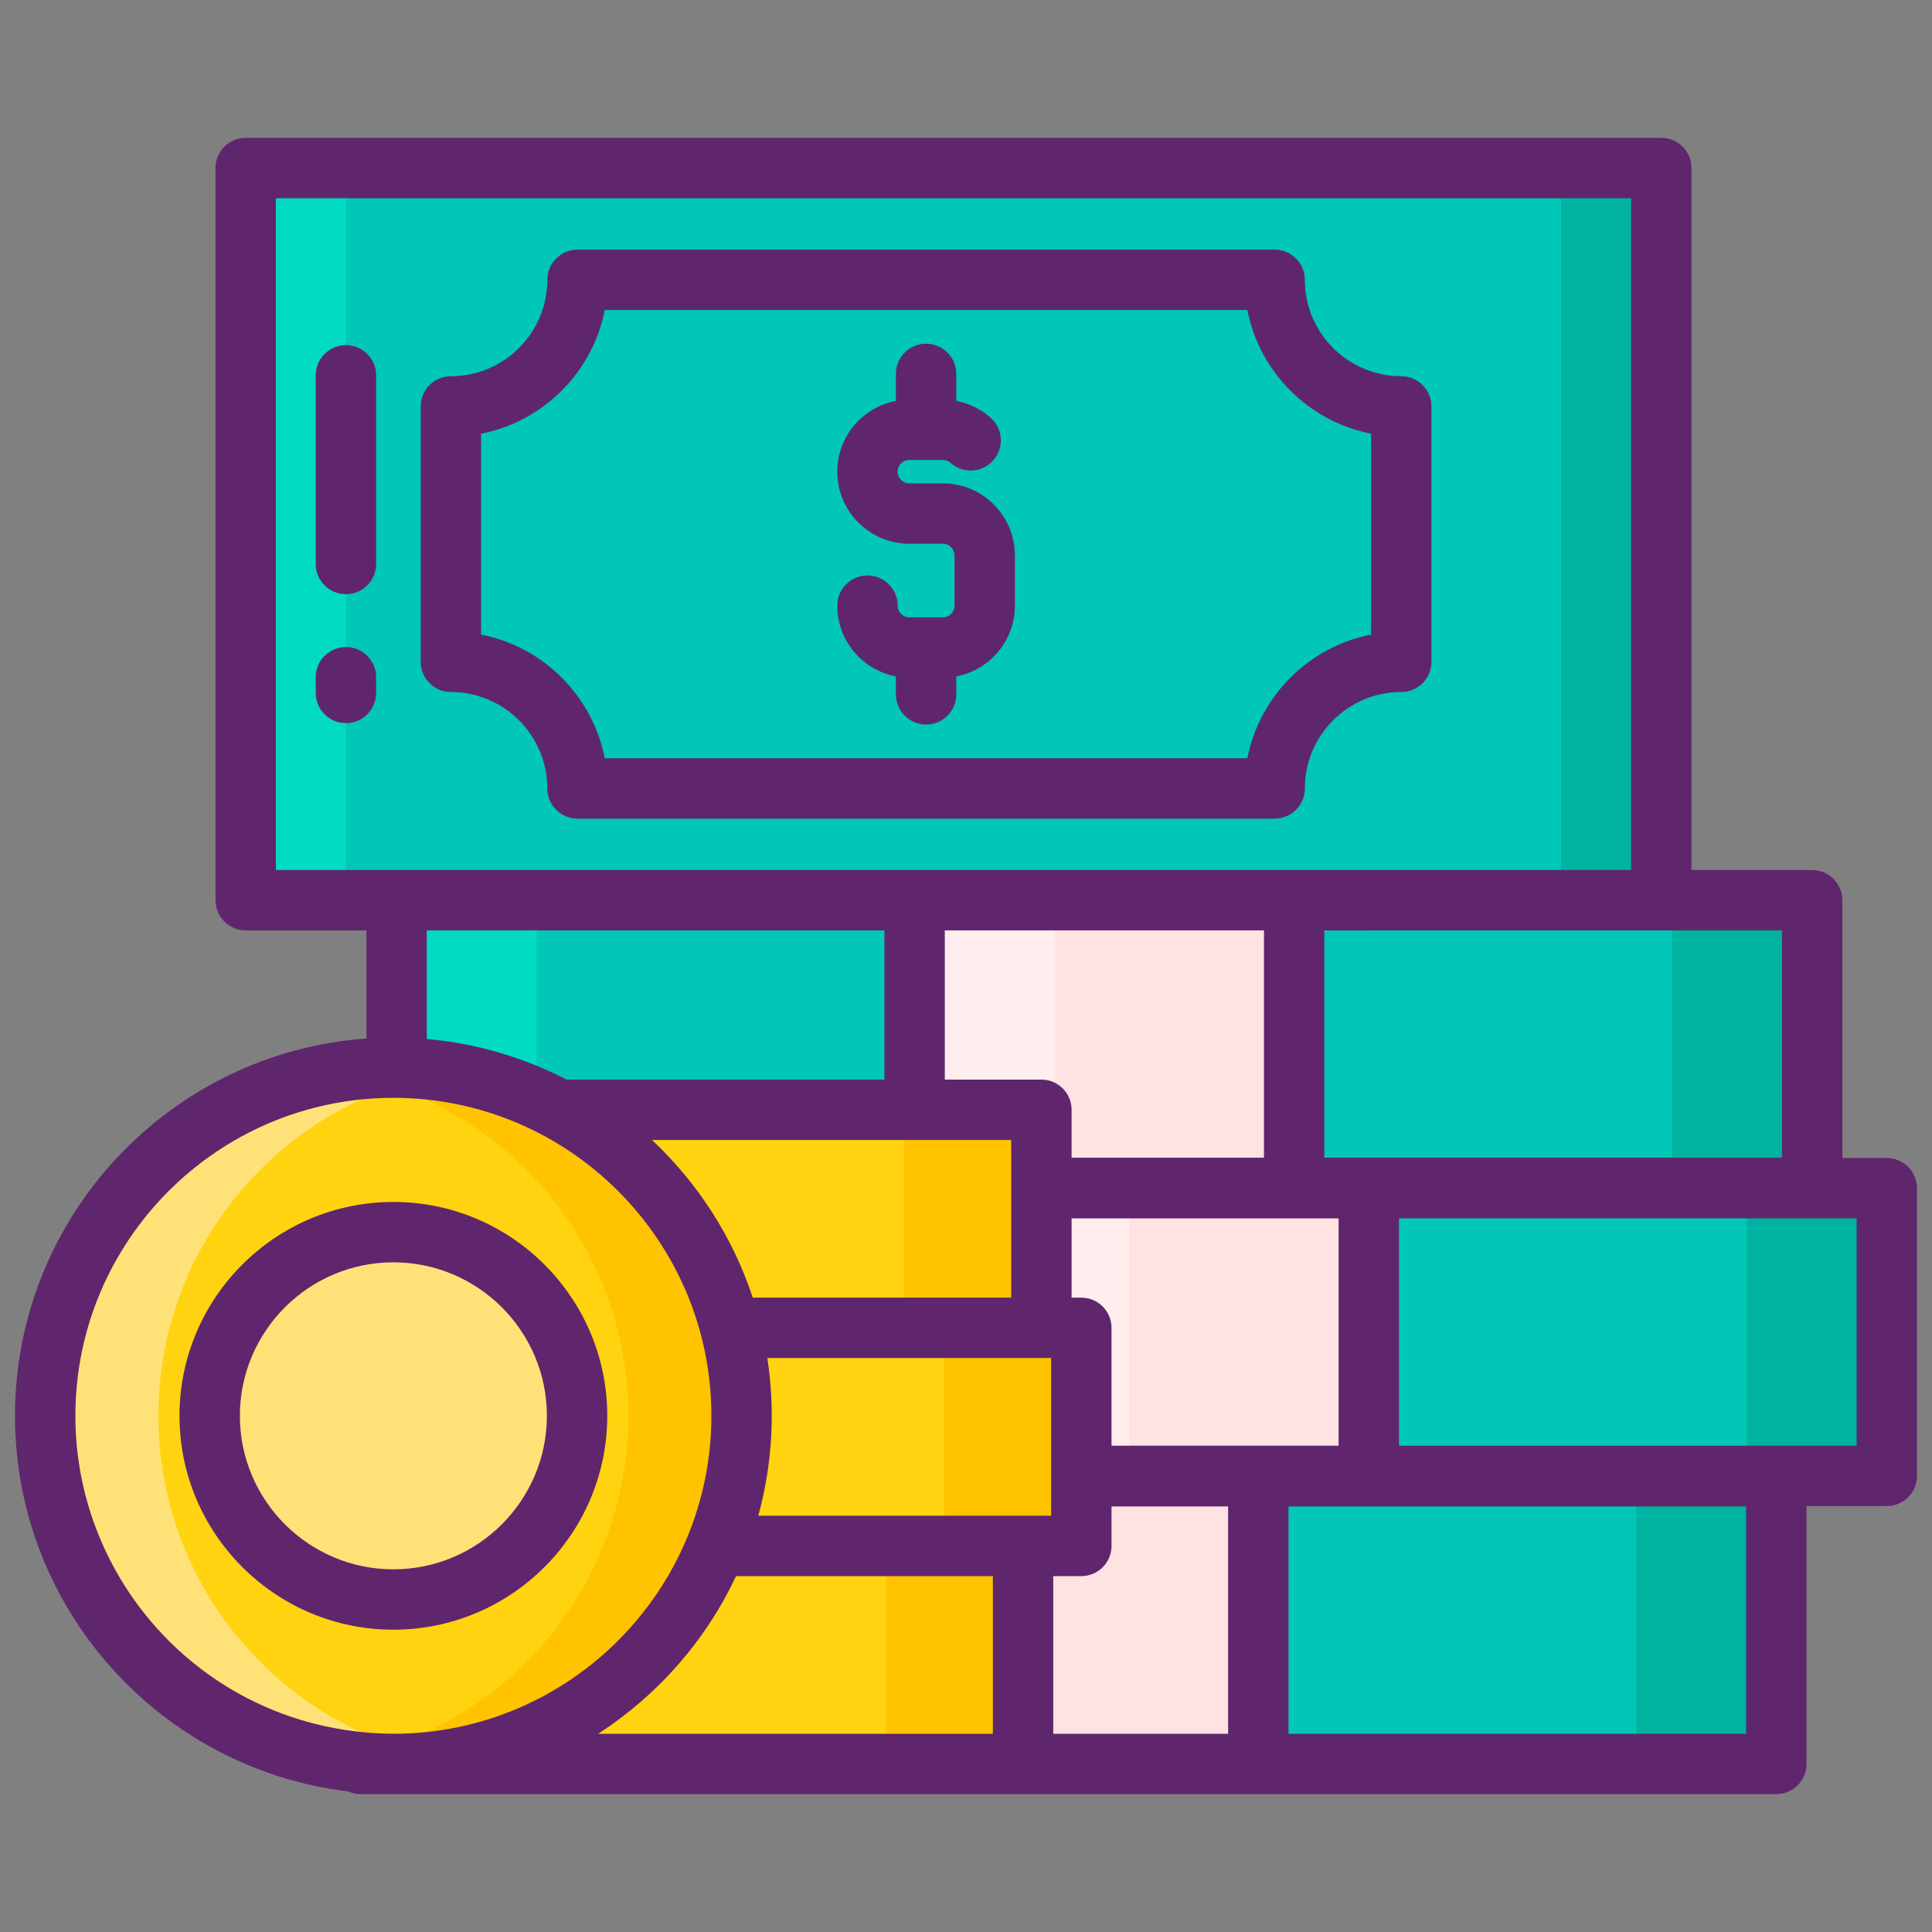
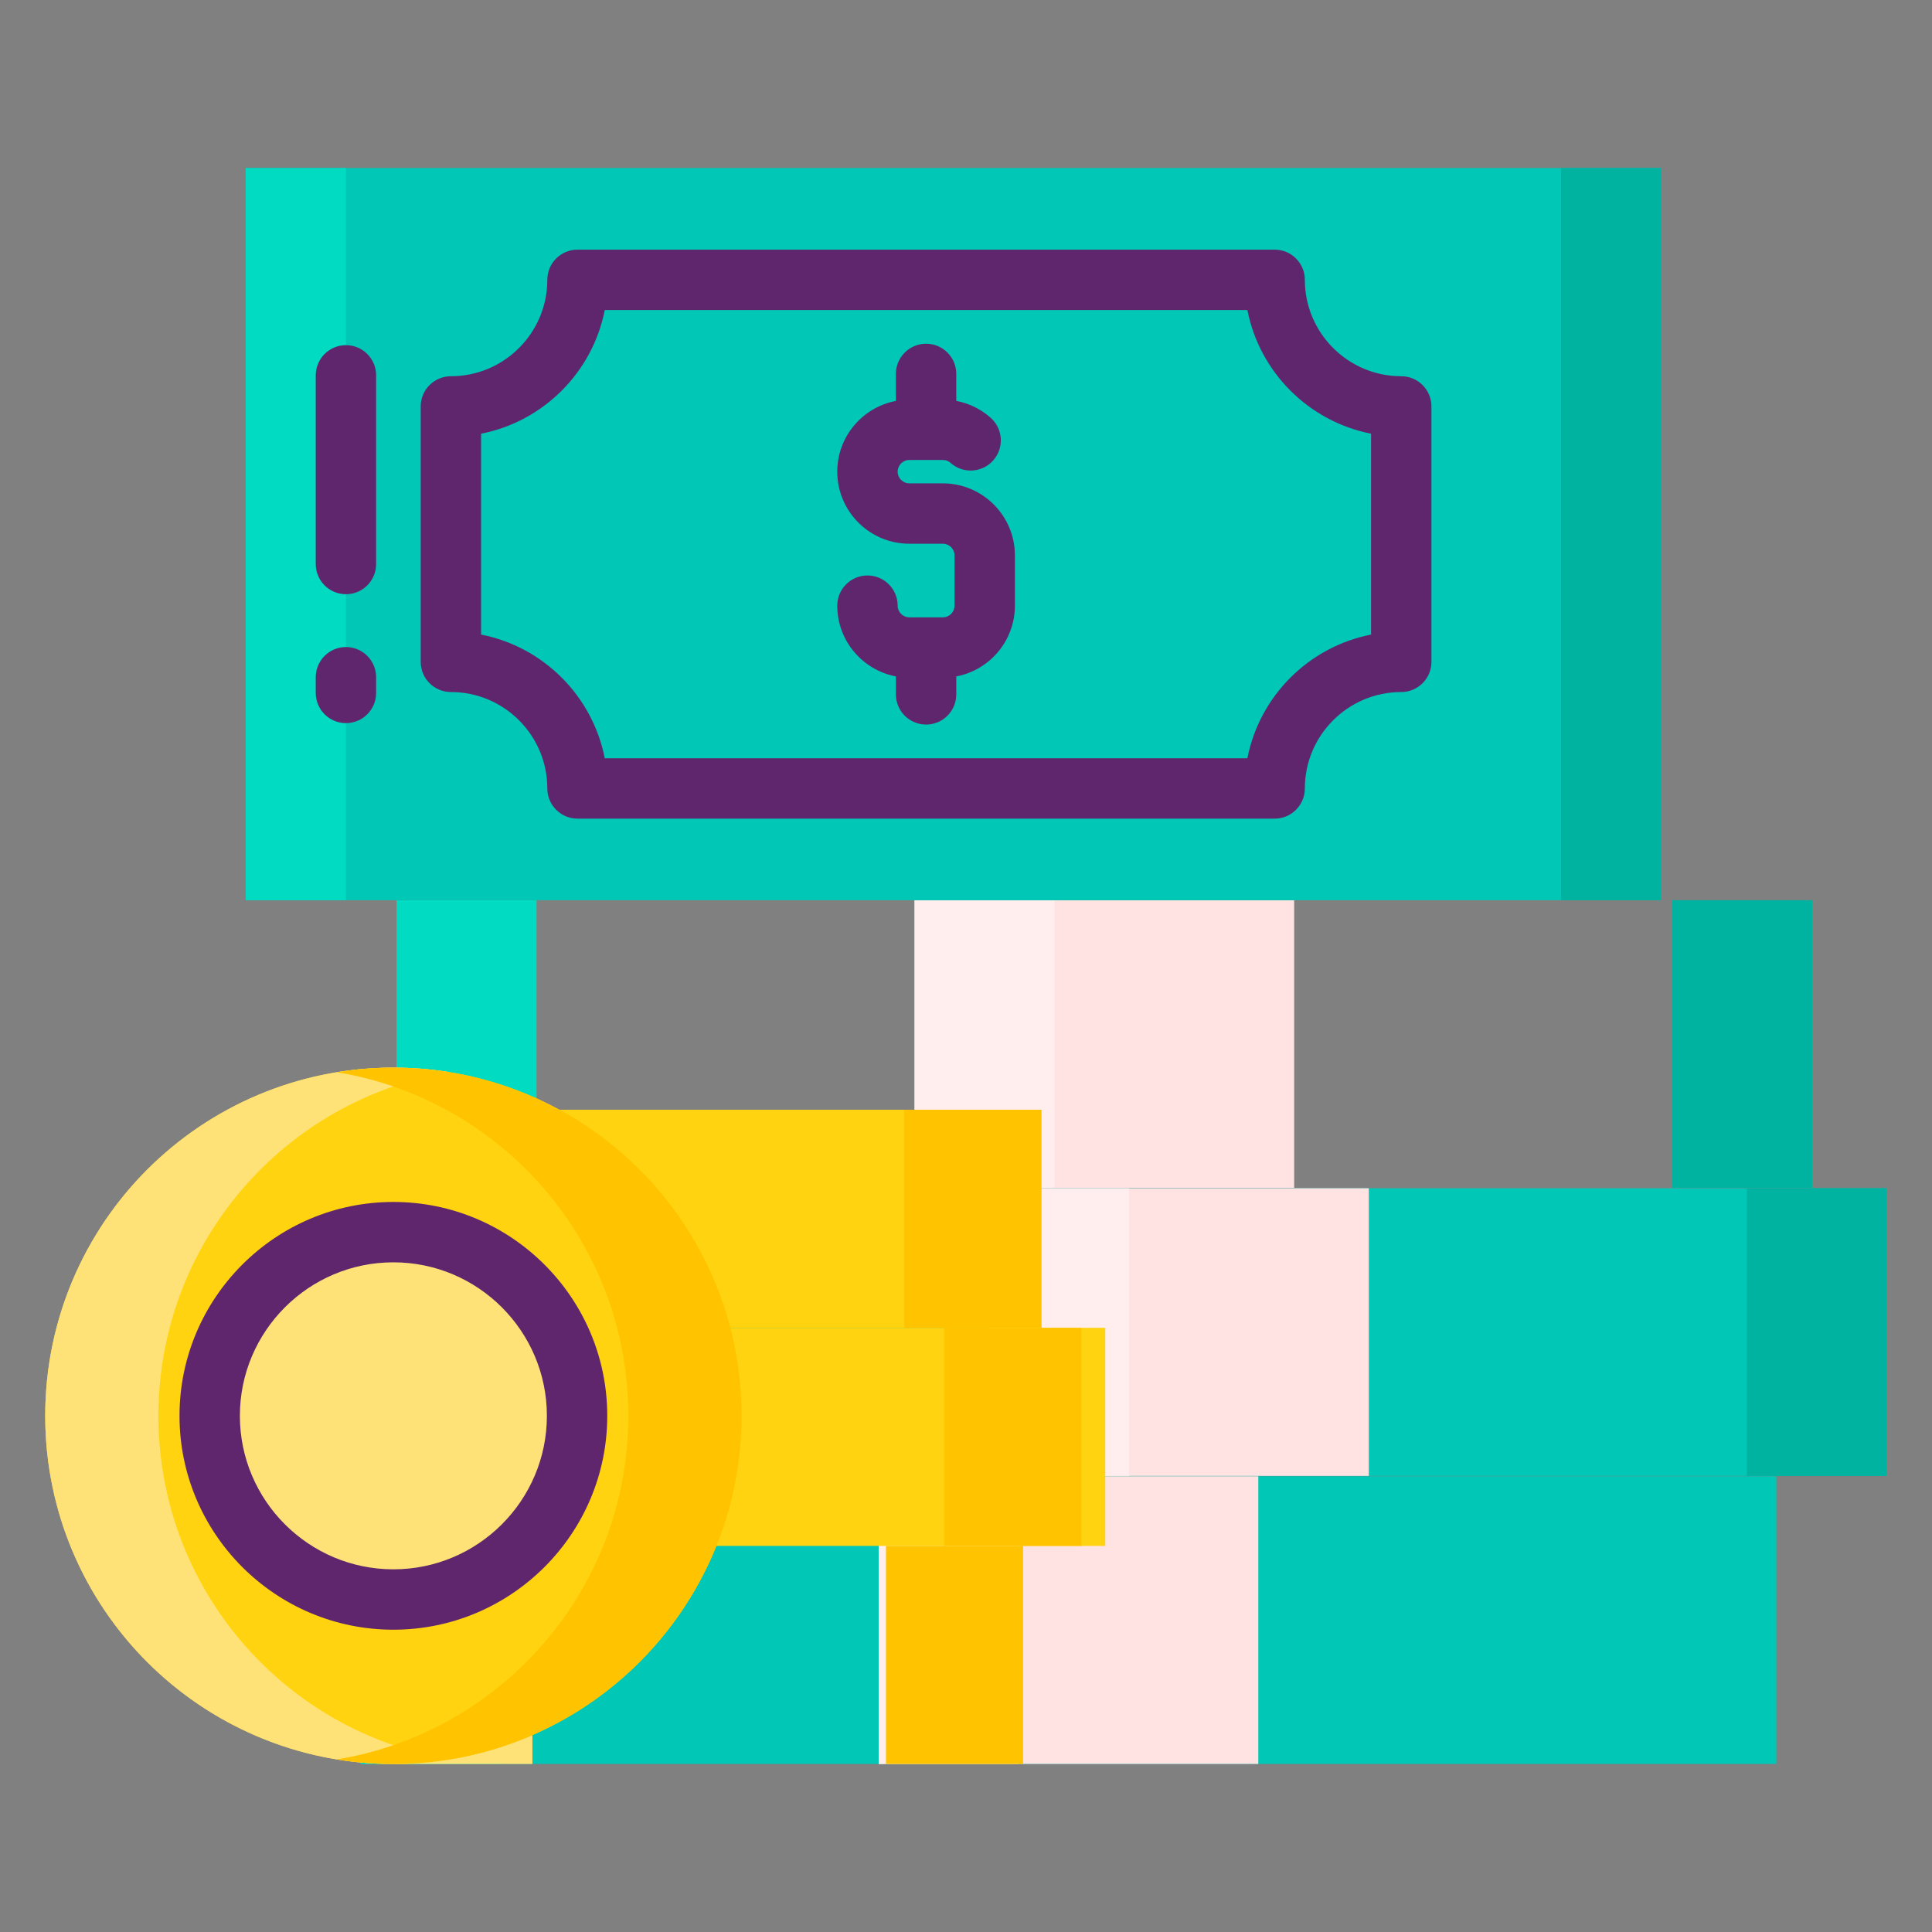
<svg xmlns="http://www.w3.org/2000/svg" id="Icon_Set" height="512" viewBox="0 0 256 256" width="512">
  <rect x="0" y="0" width="256" height="256" fill="#808080" stroke="none" />
  <g>
    <g>
      <g>
        <g>
          <g>
-             <path d="m52.549 119.282h187.575v38.118h-187.575z" fill="#00c7b6" />
            <path d="m221.58 119.28h18.544v38.124h-18.544z" fill="#00b2a0" />
            <path d="m52.547 119.28h18.544v38.124h-18.544z" fill="#00dbc2" />
            <path d="m121.189 119.282h50.295v38.118h-50.295z" fill="#ffe2e2" />
            <path d="m121.184 119.28h18.544v38.124h-18.544z" fill="#ffeeed" />
          </g>
          <g>
            <path d="m62.439 157.448h187.575v38.118h-187.575z" fill="#00c7b6" />
            <path d="m231.47 157.446h18.544v38.124h-18.544z" fill="#00b2a0" />
            <path d="m62.437 157.446h18.544v38.124h-18.544z" fill="#00dbc2" />
            <path d="m131.079 157.448h50.295v38.118h-50.295z" fill="#ffe2e2" />
            <path d="m131.074 157.446h18.544v38.124h-18.544z" fill="#ffeeed" />
          </g>
          <g>
            <path d="m47.795 195.613h187.575v38.118h-187.575z" fill="#00c7b6" />
-             <path d="m216.827 195.611h18.544v38.124h-18.544z" fill="#00b2a0" />
            <path d="m47.794 195.611h18.544v38.124h-18.544z" fill="#00dbc2" />
            <path d="m116.436 195.613h50.295v38.118h-50.295z" fill="#ffe2e2" />
            <path d="m116.431 195.611h18.544v38.124h-18.544z" fill="#ffeeed" />
          </g>
        </g>
      </g>
      <g>
        <path d="m32.556 22.266h187.574v97.019h-187.574z" fill="#00c7b6" />
        <path d="m206.85 22.269h13.283v97.018h-13.283z" fill="#00b2a0" />
        <path d="m32.556 22.269h13.283v97.018h-13.283z" fill="#00dbc2" />
      </g>
      <g>
        <g>
-           <path d="m52.383 204.84h83.181v28.897h-83.181z" fill="#ffd30f" />
          <path d="m117.397 204.839h18.167v28.902h-18.167z" fill="#ffc300" />
          <path d="m63.27 175.943h83.181v28.897h-83.181z" fill="#ffd30f" />
          <path d="m125.118 175.947h18.167v28.888h-18.167z" fill="#ffc300" />
          <path d="m54.807 147.049h83.181v28.897h-83.181z" fill="#ffd30f" />
          <path d="m119.821 147.045h18.167v28.902h-18.167z" fill="#ffc300" />
          <g fill="#ffe277">
            <path d="m52.379 204.839h18.167v28.902h-18.167z" />
            <path d="m63.266 175.947h18.167v28.888h-18.167z" />
            <path d="m54.804 147.045h18.167v28.902h-18.167z" />
          </g>
        </g>
        <g>
          <circle cx="52.126" cy="187.604" fill="#ffd30f" r="46.137" />
          <path d="m59.621 233.134c-2.44.4-4.95.61-7.5.61-25.48 0-46.13-20.66-46.13-46.14s20.65-46.14 46.13-46.14c2.55 0 5.06.21 7.5.61-21.91 3.58-38.63 22.6-38.63 45.53s16.72 41.95 38.63 45.53z" fill="#ffe277" />
          <path d="m98.261 187.604c0 25.48-20.66 46.14-46.14 46.14-2.55 0-5.06-.21-7.5-.61 21.91-3.58 38.64-22.6 38.64-45.53s-16.73-41.95-38.64-45.53c2.44-.4 4.95-.61 7.5-.61 25.48 0 46.14 20.66 46.14 46.14z" fill="#ffc300" />
          <circle cx="52.126" cy="187.604" fill="#ffe277" r="24.339" />
        </g>
      </g>
    </g>
    <g fill="#5f266d">
-       <path d="m250.011 153.444h-5.89v-34.16c0-2.209-1.791-4-4-4h-15.992v-93.018c0-2.209-1.791-4-4-4h-187.574c-2.209 0-4 1.791-4 4v97.019c0 2.209 1.791 4 4 4h15.996v14.324c-25.982 1.841-46.563 23.553-46.563 49.995 0 25.622 19.323 46.802 44.159 49.768.503.228 1.056.361 1.644.361h187.58c2.209 0 4-1.791 4-4v-34.17h10.64c2.209 0 4-1.791 4-4v-38.12c0-2.208-1.791-3.999-4-3.999zm-72.639 38.12h-30.09v-15.62c0-2.209-1.791-4-4-4h-1.29v-10.5h35.38zm-38.09 9.279c-5.167 0-30.399 0-38.807 0 1.871-6.824 2.277-13.921 1.202-20.9h37.605zm28.2-77.558v30.118h-25.49v-6.35c0-2.209-1.791-4-4-4h-12.8v-19.768zm-33.49 27.768v20.89h-34.248c-2.656-8.056-7.3-15.212-13.353-20.89zm102.13 2.351h-60.64v-30.118c11.588 0 41.359-.001 60.64-.002zm-199.567-127.138h179.574v89.017c-27.8 0-96.411 0-179.574.002zm80.637 97.019v19.768h-42.113c-5.641-2.918-11.9-4.797-18.528-5.379v-14.389zm-107.203 64.319c0-23.234 18.902-42.137 42.137-42.137s42.137 18.902 42.137 42.137c0 23.138-18.747 41.973-41.848 42.129-24.216.001-42.426-19.472-42.426-42.129zm106.442 42.13h-37.176c7.883-5.094 14.253-12.332 18.272-20.89h34.034v20.89zm23.13 0v-20.89h3.721c2.209 0 4-1.791 4-4v-5.23h15.45v30.12zm91.811 0h-60.64v-30.12h60.64zm14.639-38.17h-60.64v-30.12h60.64z" />
      <path d="m59.746 91.698c7.044 0 12.775 5.731 12.775 12.775 0 2.209 1.791 4 4 4h92.377c2.209 0 4-1.791 4-4 0-7.044 5.731-12.775 12.775-12.775 2.209 0 4-1.791 4-4v-33.845c0-2.209-1.791-4-4-4-7.044 0-12.775-5.73-12.775-12.774 0-2.209-1.791-4-4-4h-92.377c-2.209 0-4 1.791-4 4 0 7.044-5.731 12.774-12.775 12.774-2.209 0-4 1.791-4 4v33.845c0 2.209 1.791 4 4 4zm4-34.231c8.254-1.616 14.772-8.134 16.388-16.388h85.15c1.616 8.254 8.135 14.772 16.389 16.388v26.618c-8.254 1.616-14.773 8.135-16.389 16.389h-85.15c-1.615-8.255-8.134-14.773-16.388-16.389z" />
      <path d="m124.93 81.801h-4.438c-.854 0-1.549-.695-1.549-1.548 0-2.209-1.791-4-4-4s-4 1.791-4 4c0 4.656 3.351 8.538 7.768 9.376v2.379c0 2.209 1.791 4 4 4s4-1.791 4-4v-2.379c4.416-.837 7.768-4.719 7.768-9.376v-6.658c0-5.265-4.283-9.548-9.548-9.548h-4.438c-.854 0-1.549-.694-1.549-1.548s.694-1.548 1.549-1.548h4.438c.486 0 .827.212 1.028.39 1.649 1.467 4.179 1.319 5.646-.333 1.468-1.651 1.318-4.18-.334-5.647-1.299-1.154-2.876-1.921-4.561-2.24v-3.576c0-2.209-1.791-4-4-4s-4 1.791-4 4v3.58c-4.416.837-7.768 4.72-7.768 9.375 0 5.265 4.283 9.548 9.549 9.548h4.438c.854 0 1.548.695 1.548 1.548v6.658c.001.853-.693 1.547-1.547 1.547z" />
      <path d="m45.838 45.736c-2.209 0-4 1.791-4 4v25c0 2.209 1.791 4 4 4s4-1.791 4-4v-25c0-2.209-1.791-4-4-4z" />
      <path d="m45.838 85.736c-2.209 0-4 1.791-4 4v2.081c0 2.209 1.791 4 4 4s4-1.791 4-4v-2.081c0-2.209-1.791-4-4-4z" />
      <path d="m52.125 215.944c15.627 0 28.34-12.713 28.34-28.339s-12.713-28.339-28.34-28.339c-15.626 0-28.339 12.713-28.339 28.339s12.714 28.339 28.339 28.339zm0-48.679c11.216 0 20.34 9.124 20.34 20.339s-9.124 20.339-20.34 20.339c-11.215 0-20.339-9.124-20.339-20.339s9.125-20.339 20.339-20.339z" />
    </g>
  </g>
</svg>